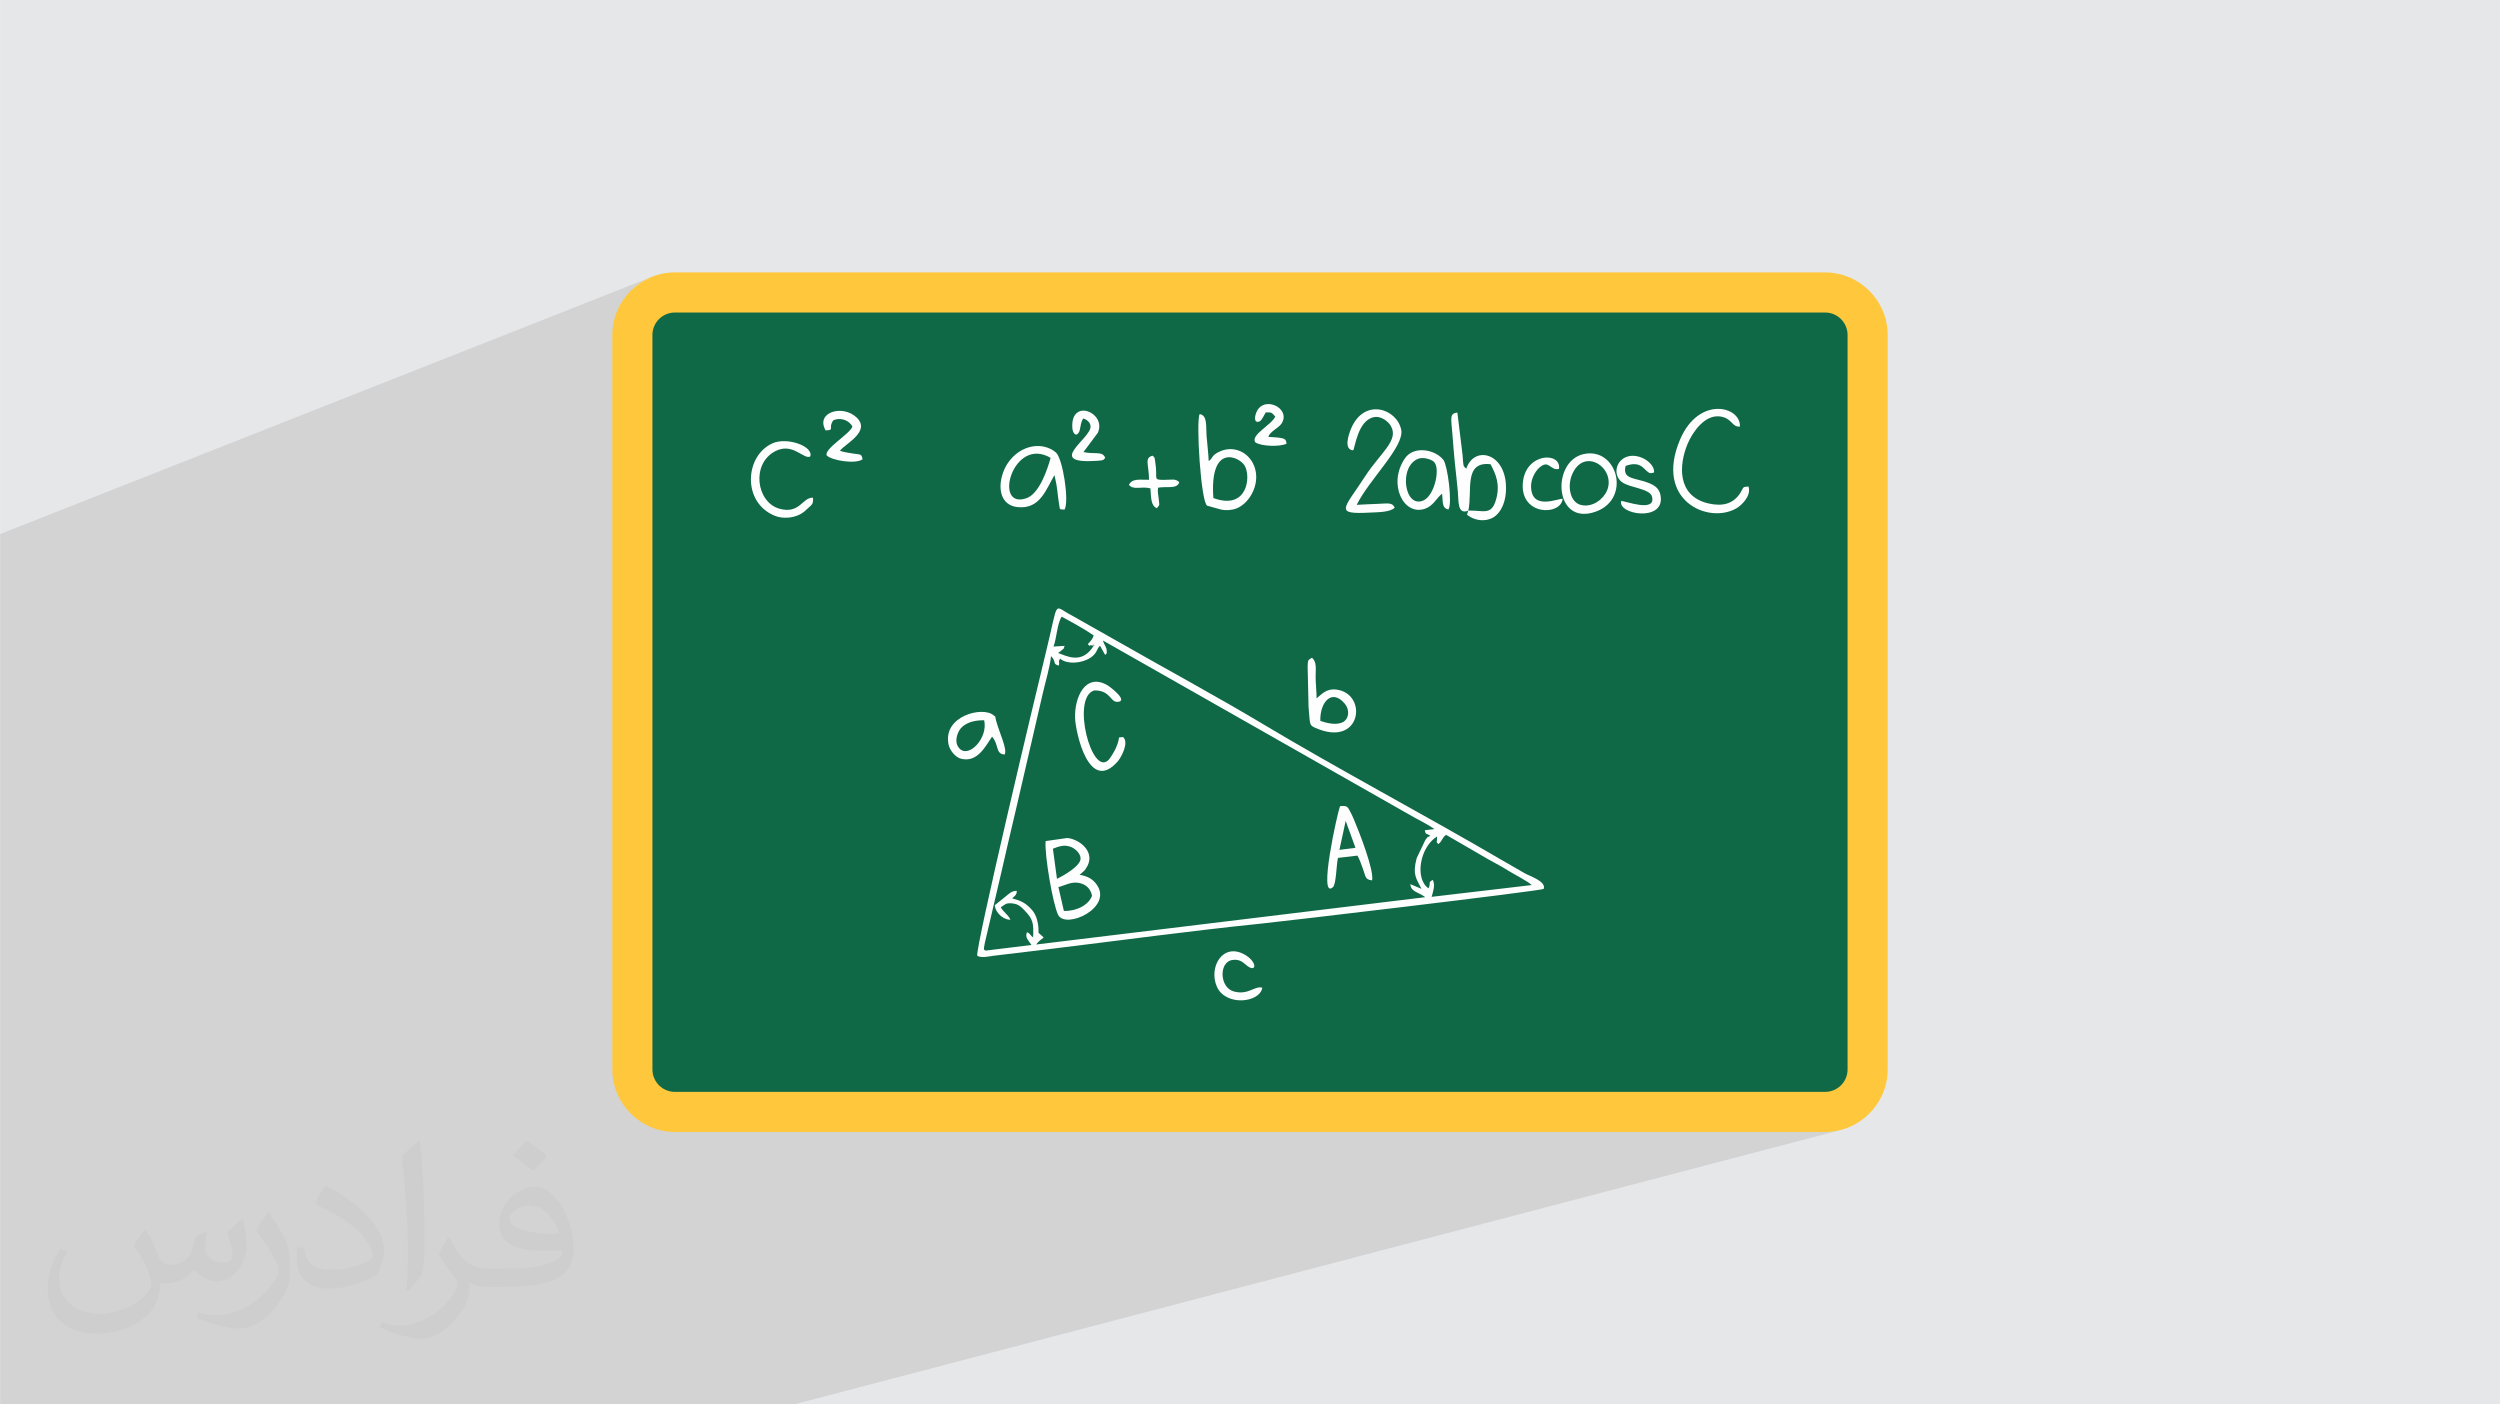
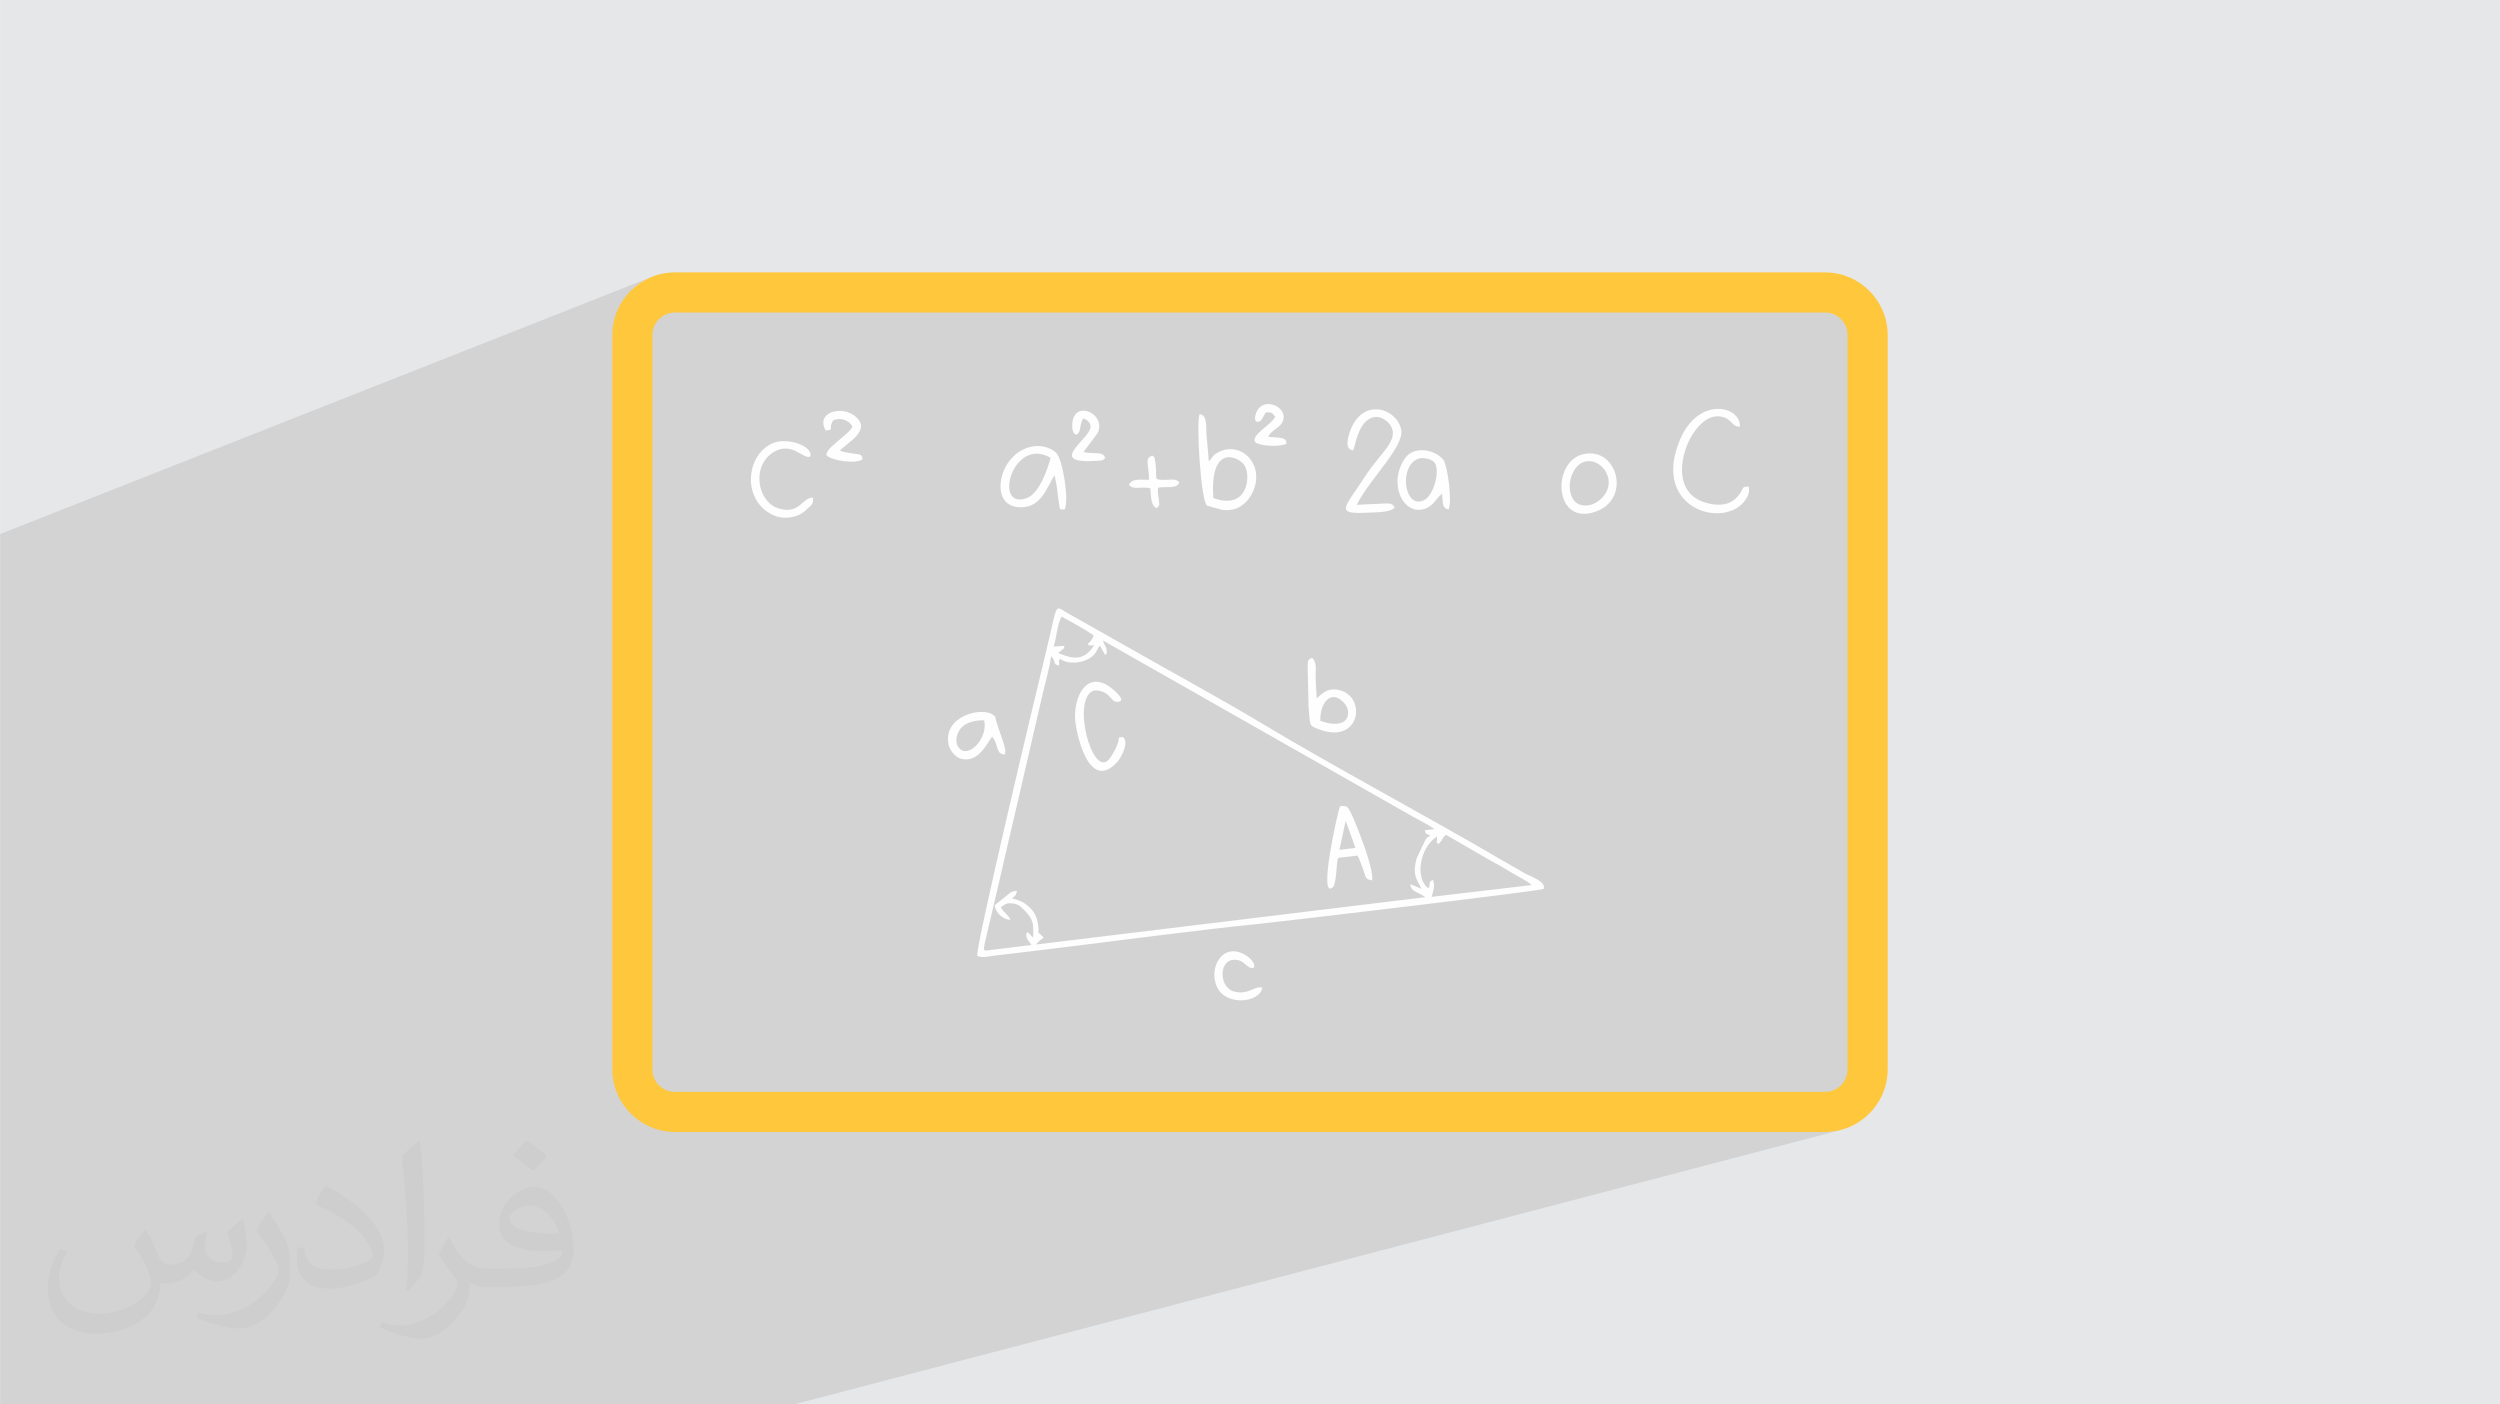
<svg xmlns="http://www.w3.org/2000/svg" xml:space="preserve" width="3.708in" height="2.083in" version="1.0" style="shape-rendering:geometricPrecision; text-rendering:geometricPrecision; image-rendering:optimizeQuality; fill-rule:evenodd; clip-rule:evenodd" viewBox="0 0 3702.73 2080.18">
  <defs>
    <style type="text/css">
   
    .fil5 {fill:#FEFEFE}
    .fil3 {fill:#0F6947}
    .fil0 {fill:#E6E7E8}
    .fil4 {fill:#FFC73B;fill-rule:nonzero}
    .fil2 {fill:#373435;fill-opacity:0.031}
    .fil1 {fill:#2B2A29;fill-opacity:0.102}
   
  </style>
  </defs>
  <g id="Layer_x0020_1">
    <polygon class="fil0" points="-0,0 3702.73,0 3702.73,2080.18 -0,2080.18 " />
    <polygon class="fil1" points="1176.11,2080.18 1165.47,2080.18 1145.21,2080.18 969.46,2080.18 965.7,2080.18 -0,2080.18 -0,1973.15 -0,1929.92 -0,1929.79 -0,1918.28 -0,1902.74 -0,1878.25 -0,1861.43 -0,871.05 -0,852.79 -0,850.02 -0,849.61 -0,798.8 -0,798.74 -0,797.73 -0,791.05 967.76,409.14 963.56,410.81 959.47,412.67 955.48,414.72 951.61,416.96 947.85,419.37 944.22,421.96 940.72,424.71 937.36,427.62 936.09,428.84 952.2,422.49 958.13,420.31 964.3,418.71 970.7,417.73 977.28,417.39 2725.45,417.39 2732.03,417.73 2738.42,418.71 2744.6,420.31 2750.52,422.49 2756.17,425.21 2761.49,428.46 2766.47,432.18 2771.06,436.36 2775.23,440.95 2778.96,445.93 2782.2,451.25 2784.93,456.89 2787.11,462.82 2788.71,468.99 2789.69,475.39 2790.02,481.97 2790.02,1598.21 2789.69,1604.79 2788.71,1611.19 2787.11,1617.36 2784.93,1623.29 2782.2,1628.93 2778.96,1634.25 2775.23,1639.23 2771.06,1643.82 2766.47,1648 2761.49,1651.72 2756.17,1654.97 2750.52,1657.7 2744.6,1659.87 2680.63,1676.68 2703.25,1676.68 2707.99,1676.56 2712.67,1676.2 2717.28,1675.61 2721.82,1674.79 2726.29,1673.75 " />
    <path class="fil2" d="M215.96 1821.93c7.07,10.71 11.65,21.01 16.13,32.45 3.33,6.66 5.09,18.93 20.7,18.93 4.57,0 11.13,-1.35 16.95,-4.57 6.55,-3.44 11.54,-8.64 14.15,-16.53l6.24 -21.01 15.19 -7.49 1.04 1.04c-2.08,7.91 -2.59,15.5 -2.59,21.43 0,17.57 15.19,24.23 27.25,24.23 7.07,0 13.42,-3.44 13.42,-9.89 0,-8.32 -3.53,-22.47 -8.12,-35.16 7.07,-7.07 14.15,-14.15 22.26,-19.87l1.25 0.63c3.53,14.98 5.51,29.75 5.51,39.63 0,9.67 -4.27,20.39 -7.8,27.36 -7.28,13.73 -20.18,24.65 -35.78,24.65 -11.85,0 -25.06,-5.93 -34.12,-16.95l-0.52 0c-8.53,10.61 -21.74,20.18 -42.86,20.18l-6.55 0c-1.04,13.94 -4.05,23.81 -8.64,32.66 -12.58,24.54 -49.92,41.92 -85.08,41.92 -48.89,0 -73.43,-28.19 -73.43,-65.73 0,-23.19 7.59,-44.72 19.24,-60.01l9.56 3.95c-7.28,13.94 -12.17,27.04 -12.17,39.94 0,35.16 28.61,51.9 61.58,51.9 30.58,0 68.44,-19.45 75.31,-42.02 -2.59,-24.65 -11.85,-36.19 -26,-58.66 4.27,-7.49 9.78,-14.98 16.64,-22.98l1.25 0 0 0 0 0 -0.01 -0.04zm563.83 -132.3c10.3,6.45 20.39,14.04 30.27,22.78 -5.51,7.8 -12.38,14.88 -20.91,21.12 -9.89,-8.01 -19.76,-14.88 -29.86,-22.16 6.86,-7.7 13.63,-15.08 20.49,-21.74l0 0 0 0 0 0 0 0 0 0 0.01 0zm5.3 96.11c-16.64,0 -30.27,10.92 -30.27,19.03 0,17.38 33.28,22.78 73.12,22.56 -4.99,-20.39 -22.47,-41.61 -42.86,-41.61l0 0.01zm-37.35 92.99c21.64,0 40.57,-0.63 55.02,-4.27 16.13,-4.05 29.75,-12.17 29.75,-17.78 0,-1.46 0,-3.22 -0.52,-4.68 -9.05,0.83 -19.45,0.83 -28.5,0.83 -29.33,0 -51.79,-6.66 -60.64,-23.09 -2.19,-4.57 -3.74,-9.67 -3.74,-15.5 0,-15.92 6.86,-31.41 18.93,-42.13 10.08,-8.84 21.22,-14.35 32.55,-14.35 20.49,0 36.81,16.44 48.26,42.34 6.24,14.15 10.5,30.47 10.5,51.07 0,13.73 -3.74,25.27 -12.27,33.8 -15.92,15.4 -45.24,21.22 -90.17,21.22l-20.39 0 0 0 -5.3 0c-11.13,0 -19.14,-1.98 -25.48,-6.86l-1.04 0c0.31,2.59 0.52,5.09 0.52,7.49 0,10.08 -3.33,22.98 -10.08,33.28 -19.97,29.64 -41.61,42.53 -60.33,42.53 -18.93,0 -42.13,-7.28 -63.03,-16.75l3.74 -7.28c6.76,2.81 16.13,4.68 29.02,4.68 33.8,0 78.21,-32.45 83.72,-64.17 -1.25,-2.59 -3.53,-6.03 -6.76,-9.67 -9.89,-11.75 -16.13,-21.53 -21.95,-31.82 4.99,-9.89 9.56,-17.78 13.83,-24.96l1.77 -0.21c14.46,29.44 27.56,46.28 56.78,46.28l4.57 0 0 0 21.22 0 0 0 0 0 0 0 0 0 0 0 0.04 0zm-146.45 31.1c2.5,-13.52 2.7,-28.7 2.7,-42.86l0 -21.01c0,-39.21 -4.99,-96.2 -9.05,-133.34 7.07,-7.59 16.95,-16.53 24.75,-22.56l2.29 0.63c5.3,46.7 6.55,100.79 6.55,150.81 0,13.11 -0.52,25.9 -1.77,35.26 -0.73,11.85 -7.59,20.8 -22.26,34.53l-3.22 -1.46zm-150.71 -61.89c0.73,18.41 9.78,32.87 41.4,32.87 19.66,0 36.3,-5.09 54.71,-13.83 3.33,-1.46 5.09,-3.44 5.09,-5.09 0,-11.54 -8.84,-26.83 -23.71,-40.77 -14.46,-13.11 -33.6,-24.65 -51.48,-32.35 -6.14,-2.59 -8.12,-5.3 -8.12,-7.91 0,-5.3 7.07,-16.44 12.9,-24.44l1.98 -0.21c20.49,10.71 43.38,26.63 60.33,44.3 15.4,16.33 24.96,32.87 24.96,50.86 0,13.31 -4.05,25.79 -10.61,37.44 -22.47,11.33 -46.39,19.97 -70.1,19.97 -28.81,0 -48.47,-13.52 -48.47,-45.24 0,-3.44 0,-8.73 1.25,-15.61l9.89 0 0 0 0 0 0 0 0 0 0 0 -0.01 0zm-52.11 -52.32l17.89 28.92c6.55,10.71 12.69,22.37 12.69,40.77l0 23.5c0,19.03 -12.17,39.42 -31.82,59.6 -15.4,13.63 -29.02,19.45 -41.61,19.45 -18.72,0 -40.15,-5.82 -64.9,-16.44l2.81 -7.28c7.8,2.08 16.84,3.84 27.98,3.84 35.58,-0.21 71.97,-26.21 88.61,-57.93 1.98,-3.64 2.7,-7.07 2.7,-9.47 0,-3.64 -1.98,-7.7 -3.53,-11.33 -9.05,-17.05 -19.14,-32.66 -30.27,-47.12 5.82,-9.16 11.65,-17.99 17.99,-26.73l1.46 0.21 0 0 0 0 0 0 0 0 0 0 -0.01 0z" />
    <g id="_2046083521232">
-       <path class="fil3" d="M977.28 417.39l1748.17 0c35.52,0 64.58,29.06 64.58,64.58l0 1116.25c0,35.52 -29.06,64.58 -64.58,64.58l-1748.17 0c-35.52,0 -64.58,-29.06 -64.58,-64.58l0 -1116.25c0,-35.52 29.06,-64.58 64.58,-64.58z" />
      <path class="fil4" d="M999.48 403.5l1703.77 0c25.43,0 48.56,10.42 65.33,27.19l0.12 0.11c16.77,16.78 27.19,39.91 27.19,65.34l0 1087.89c0,25.43 -10.41,48.56 -27.19,65.34l-0.12 0.11c-16.78,16.77 -39.91,27.19 -65.33,27.19l-1703.77 0c-25.43,0 -48.56,-10.42 -65.34,-27.19l-0.11 -0.11c-16.77,-16.78 -27.19,-39.91 -27.19,-65.34l0 -1087.89c0,-25.43 10.42,-48.56 27.19,-65.34l0.11 -0.11c16.78,-16.77 39.91,-27.19 65.34,-27.19zm1703.77 59.41l-1703.77 0c-9.16,0 -17.48,3.72 -23.51,9.73 -6,6.03 -9.73,14.35 -9.73,23.51l0 1087.89c0,9.16 3.72,17.48 9.73,23.51 6.03,6 14.35,9.73 23.51,9.73l1703.77 0c9.16,0 17.48,-3.72 23.5,-9.73 6,-6.03 9.73,-14.35 9.73,-23.51l0 -1087.89c0,-9.16 -3.72,-17.48 -9.73,-23.51 -6.03,-6 -14.34,-9.73 -23.5,-9.73z" />
    </g>
    <path class="fil5" d="M2130.53 1250.21c6.6,-5.75 5.07,-9.45 11.31,-13.64l61.92 35.93c10.98,5.94 21.83,11.83 32.26,18.37 6.49,4.07 28.11,15.14 32.57,20.08l-148.19 17.43c2,-7.91 5.79,-16.97 1.71,-25.12 -8.02,4.63 -2.1,3.46 -6.32,12.53 -20.59,-13.92 -13.24,-60.71 12.63,-76.84l0.03 2.03c0.16,6.37 -2.35,5.92 2.08,9.22zm-497 -301.5l459.89 261.38c9.46,5.28 21.13,10.94 31.11,17.85l-14.28 1.85c1.49,7.24 1.67,3.74 8.24,8.26 -6.64,3.42 -2.76,0.35 -7.42,6.18l-12.81 26.74c-6.56,24.75 -0.75,29.66 7.06,45.57l-16.39 -6.94c0.32,11.45 12.65,11.93 21.99,19.3l-576.39 70.09c3.48,-4.68 8.44,-8.26 11.29,-10.41l-7.74 -7.04c0.46,-13.12 -2.73,-26.06 -9.67,-33.81 -9.6,-10.7 -16.39,-13.58 -29.38,-17.08 2.85,-2.83 7,-4.81 6.91,-10.99 -7.11,-0.58 -11.67,4.24 -16.6,8.24l-16.07 12.89c1.73,13.73 15.03,21.85 23.22,21.54 -2.41,-6.71 -9.93,-10.73 -14.31,-18.51 6.41,-3.64 6.81,-7.03 17.95,-5.61 8.28,1.05 12.03,4.78 17.13,10.09 12.47,12.95 13.87,18.33 12.85,40.27 -5.1,-3.81 -4.15,-6.18 -9.14,-7.69 -3.38,8.37 2.68,12.06 6.67,18.81l-67.91 8.34c-1.71,-1.53 -3.87,0.8 -1.14,-11.33l22.51 -96.19c8.42,-37.15 16.7,-72.09 25.32,-108.93l38 -164.5c3.6,-16.1 10.98,-40.22 12.19,-55.29 8.89,8.79 1.27,11.49 11.62,14.09 1.71,-7.17 -1.86,-4.13 1.81,-10.33 11.82,10.38 39.18,6.09 49.98,-5.45 5.84,-6.23 4.13,-8.61 9.16,-13.66l7.63 13.69c3.11,-4.13 2.26,0.16 2.36,-5.28 0.11,-6.45 -3.53,-8.76 -5.66,-16.16zm-73.26 8.96c4.75,-11.8 5.42,-34.49 12.19,-44.23 13.78,7.3 35.56,19.42 47.44,27.79 -2.19,6.13 -4.52,8.25 -8.78,12.8 7.38,7.5 -0.58,0.6 4.92,1.8 12.41,2.72 -3.38,-4.35 3.99,0.3 -17.71,29.44 -41.73,14.67 -52.94,11.05 0.45,-0.43 1.17,-0.79 1.53,-1.07l2.87 -2.2c5.63,-5.14 2.94,-0.69 5.2,-7.28l-16.42 1.01zm-112.9 458.07c6.36,3.5 16.81,0.97 24.21,-0.1l79.25 -9.47c103.75,-12.59 213.64,-27.57 315.99,-38.02 34.93,-3.57 416.99,-48.72 419.56,-51.54 4.03,-11.13 -20.23,-18.67 -27.89,-23.02 -11.63,-6.62 -23.31,-13.3 -34.79,-20.03 -112.39,-65.82 -244.87,-136.1 -352.92,-200.93 -63.97,-38.38 -144.16,-81.9 -212,-120.68l-71.37 -40.35c-28.42,-14.56 -18.75,-25.38 -37.92,52.78 -16.65,67.9 -105.58,442.05 -102.11,451.35z" />
    <path class="fil5" d="M1797.1 737.71c-5.78,-81.86 38.35,-61.26 46.3,-48.11 9.68,16.01 4.47,66.82 -46.3,48.11zm-6.91 -54.71c-0.53,-12.63 -2.21,-25.24 -3.2,-37.88 -1.04,-13.22 1.67,-29.99 -10.22,-31.76 -5.52,10.36 1.8,131.36 11.3,135.73l19.77 5.46c6.88,1.84 16.02,1.32 23.03,-1.26 20.94,-7.73 38.85,-40.64 24.68,-67.41 -9.78,-18.48 -31.58,-26.43 -51.34,-15.98 -10.66,5.64 -7.02,8.07 -14.02,13.09z" />
-     <path class="fil5" d="M2174.72 756.33c6.5,-28.77 -7.63,-73.44 32.96,-68.7 8,15.04 14.44,30.1 8.13,52.33 -6.93,24.42 -18.92,15.52 -41.09,16.36zm0 0l-1.97 5.97c12.94,10.71 32.25,10.84 43.06,1.08 11.81,-10.65 16.01,-28.84 14.48,-47.39 -3.84,-46.41 -47.38,-55.34 -58.63,-21.69 -4.82,-5.15 -3.97,-1.36 -5.42,-20.12l-7.72 -63.13c-12.02,1.47 -9.25,8.14 -7.22,33.58 1.13,14.16 2.16,28.56 3.64,42.43 1.5,14.03 3.14,28.33 4.35,42.05 1.18,13.4 -0.7,33.85 15.42,27.22z" />
-     <path class="fil5" d="M1567.58 1313.92c10.26,-2.58 18.42,-8.14 29.96,-6.23 10.99,1.82 17.88,8.99 19.86,19.11 -4.98,13.79 -23.31,23.14 -41.71,22.45l-8.11 -35.33zm-8.16 -56.8c8.04,-3.09 16.11,-6.59 26.49,-2.75 6.36,2.35 14.81,9.95 14.52,17.58 -0.42,10.96 -25.23,25.09 -35,29.77l-6.01 -44.6zm-10.78 -11.33c-1.83,20.47 10.75,93.76 18.55,109.33 10.91,21.74 81.18,-10.24 57.33,-44.54 -5.56,-8 -12.77,-12.63 -25.53,-14.91 0.44,-0.41 1.16,-1.55 1.38,-1.15 0.22,0.39 1.05,-0.88 1.34,-1.14 0.35,-0.31 2.04,-1.77 2.49,-2.21 3.21,-3.13 1.09,-0.45 3.97,-4.54 16.17,-22.96 -7.61,-43.07 -27.21,-45.43l-32.32 4.6z" />
    <path class="fil5" d="M2004.17 667.02c2.78,-3.6 6.72,-43.93 30.33,-49.07 11.34,-2.47 21.85,6.68 25.49,12.98 12.42,21.51 -15.55,39.65 -38.48,75.15 -30.9,47.84 -46.6,56.12 7.93,53.15 10.23,-0.56 29.87,-0.29 36.29,-7.36 -3.91,-7.54 -7.94,-6.35 -25.79,-5.53 -10.33,0.48 -19.84,0.75 -30.54,1.43 18.73,-37.93 71.01,-86.43 65.92,-111.28 -6.43,-31.36 -54.98,-47.78 -74.3,-1.46 -3.68,8.84 -11.23,31.02 3.16,31.98z" />
    <path class="fil5" d="M2589.76 720.61c-9.72,0.55 -6.88,1.09 -11.82,9.02 -10.79,17.3 -27.43,20.72 -47.61,16.03 -46.83,-10.89 -43.74,-57.22 -30.84,-88.11 7.46,-17.85 25.57,-43.6 47.83,-40.74 18.54,2.39 17.31,15.98 29.71,15.07 1.65,-30.24 -60.81,-46.06 -88.57,18.98 -38.71,90.72 42.06,126.02 83.28,102.08 8.23,-4.78 22.48,-18.8 18.02,-32.33z" />
    <path class="fil5" d="M1556.03 678.17c-4.37,16.02 -16.36,52.9 -35.65,59.72 -50.47,17.84 -20.36,-92.81 35.65,-59.72zm5.75 25.53c5.26,22.89 3.89,25.48 6.56,41.45 1.97,11.75 0.2,8.64 8.33,9.64 7.28,-12.49 -2.69,-76.13 -12.92,-84.71 -19.42,-16.29 -51.94,-11.67 -70.61,15.13 -15.7,22.54 -18.6,62.7 14.43,65.95 33.08,3.26 41.7,-26.51 54.21,-47.46z" />
    <path class="fil5" d="M1993.09 1215.87l14.48 39.93 -23.75 3.02 9.27 -42.95zm-11.45 54.82l28.85 -3.37c3.28,5.3 5.76,13.38 8.11,19.52 4.42,11.55 2.8,15.98 13.62,17.16 3.11,-15.1 -18.98,-71.41 -26.86,-90.03 -1.97,-4.65 -3.73,-8.49 -6.04,-12.78 -3.4,-6.3 -4.54,-8.31 -14.64,-7.01 -3.47,8.27 -33.1,140.41 -10.43,119.81 4.93,-4.48 4.98,-33.57 7.4,-43.3z" />
    <path class="fil5" d="M2100.94 679.36c6.28,-2.27 17.21,0.25 22.19,4.1 11,8.5 1.99,49.58 -14.22,57.48 -28.86,14.06 -38.2,-50.61 -7.97,-61.58zm34.86 51.96c1.66,10.72 -0.98,21.26 9.46,23.3 6.24,-9.16 -1.34,-65.53 -7.34,-73.27 -12.22,-15.77 -44,-21.66 -57.13,-2.37 -25.81,37.9 -1.93,85.89 29.98,74.51 12.34,-4.4 17.07,-16.14 25.03,-22.17z" />
    <path class="fil5" d="M1955.53 1067.77c-0.83,-27.29 16.92,-48.69 36.21,-25.41 8.17,9.86 5.78,22.76 -2.63,27.21 -9.69,5.13 -24.35,1.45 -33.58,-1.8zm-5.55 -33.34c-0.02,-10.62 -1.32,-21.09 -1.42,-31.96 -0.09,-9.85 2.25,-22.2 -5.46,-28.2 -6.57,3.75 -5.87,3.6 -6.36,13.31l1.37 59.75c2.34,25.36 0.67,26.57 9.58,30.57 69.21,31.09 79.12,-51.37 30.96,-56.57 -15.03,-1.62 -22.16,8.11 -28.67,13.1z" />
    <path class="fil5" d="M1663.19 1091.67c-10.51,1.64 -1.97,-3.16 -10.52,16.46 -1.97,4.51 -7.94,14.32 -10.36,16.98 -25.23,27.69 -56.59,-92.8 -21.41,-102.52 24.13,0.04 23.22,17.37 34.01,17 17.42,-0.59 -10.12,-21.99 -14.85,-24.71 -32.75,-18.78 -48.94,18.49 -47.78,48.64 0.83,21.61 20.61,112.95 63.24,64.19 4.65,-5.32 17.47,-28.21 7.68,-36.04z" />
    <path class="fil5" d="M2380.21 726.61c-4.87,11.77 -20.98,25.86 -38.92,21.25 -16.07,-4.13 -19.93,-27.78 -13.07,-44.5 17.5,-42.66 65.81,-10.11 51.99,23.25zm-35.12 -53.91c-47.87,11.07 -43.44,107.69 18.76,84.99 52.98,-19.34 31.16,-96.53 -18.76,-84.99z" />
    <path class="fil5" d="M1204.1 737.21c-15.62,-1.09 -19.43,25.03 -50.07,16.2 -33.82,-9.75 -41.7,-66.11 -6.18,-84.93 26.14,-13.86 41.97,12.29 52.07,7.8 5.61,-14.88 -33.59,-29.36 -55.5,-19.77 -41.5,18.17 -45.73,87.91 3.24,107.52 11.25,4.5 25.87,3.53 36.79,-1.96 5.63,-2.83 8.29,-5.7 12.04,-9.18 6.04,-5.6 8.16,-5.9 7.61,-15.67z" />
    <path class="fil5" d="M1457.6 1066.85c6.27,26.16 -23.17,57.42 -37.06,41.31 -8.6,-9.99 -1.97,-25.93 4.74,-31.76 7.83,-6.81 19.36,-9.8 32.31,-9.54zm11.67 24.31c10.52,11.42 4.65,25.91 18.76,26.37 4.15,-7.98 -7.92,-31.91 -12.91,-50.75 -2.3,-8.66 0.93,-3.26 -3.66,-7.33 -15.49,-13.74 -75.46,0.69 -66.59,43.28 1.83,8.79 10.26,19.22 18.86,21.22 24.44,5.68 35.9,-19.05 45.54,-32.79z" />
-     <path class="fil5" d="M2401.16 742.12c-5.21,19.85 61.59,30.76 58.73,-4.88 -1.27,-15.83 -11.69,-20.22 -26.77,-24.79 -15.56,-4.71 -30,-4.39 -25.38,-22.36 25.62,-9.31 27.95,9.68 36.89,10.73 0.47,0.06 1.2,-0.06 1.64,-0.07l3.57 -0.86c1.51,-12.7 -19.29,-27.81 -36.96,-24.23 -19.41,3.93 -25.01,27.54 -10.71,38.37 11.29,8.55 41.54,9.53 44.63,21.5 6.31,24.45 -40.28,6.1 -45.62,6.58z" />
    <path class="fil5" d="M1222.78 637.5c14.37,-0.44 3,-3.72 11.52,-15.04 12.91,-5.21 24.39,1.77 28.22,9.38 -3.84,11.02 -42.22,32.88 -38.14,42.71 6.89,7.43 42.88,13.43 53.09,5.73 -1.34,-8.37 -2.98,-6.71 -14.1,-8.51 -6.55,-1.07 -14.17,-2.03 -19.4,-4.12 7.7,-10.42 46.78,-28.67 24.35,-49.62 -20.6,-19.24 -60.94,-7.43 -45.54,19.47z" />
    <path class="fil5" d="M1869.6 1463.01c-11.46,-3.28 -19.67,10.91 -41.28,5.81 -22.58,-5.33 -23.36,-44.32 -2.87,-46.94 9.55,-1.22 14.34,2.31 19.83,7.1 15.77,13.77 18.17,-3.81 -2.02,-15.13 -32.28,-18.1 -53.56,18.77 -41,47.53 12.89,29.52 63.74,24.09 67.35,1.63z" />
    <path class="fil5" d="M1604.33 619.81c5.48,1.63 10.77,5.91 10.87,12.04 0.3,18.34 -68.42,56.04 10.07,50.69 10.05,-0.68 9.08,-1.5 11.6,-4.36 -3.72,-10.52 -15.91,-4.91 -32.2,-8.57l21.31 -28.59c13.48,-29.97 -40.82,-52.36 -37.77,-6.95 0.46,6.86 5.07,13.57 9.42,6.75 3.13,-4.89 1.9,-13.51 6.7,-21z" />
-     <path class="fil5" d="M2314.48 738.92c-6.02,-1.25 -46.57,18.41 -46.82,-18.63 -0.07,-10.87 6.12,-22.23 12.25,-27.61 14.67,-12.9 15.95,5 29.13,1.89 3.86,-25.87 -50.47,-24.54 -53.63,21.62 -3.28,47.88 56.3,47.93 59.08,22.73z" />
    <path class="fil5" d="M1874.85 610.77c9.54,-0.2 8.87,0.68 13.92,6.33 -5.63,12.4 -36.58,26.96 -29.71,37.91 8.43,6.31 37.44,7.04 46.47,2.1 -1.31,-7.29 -0.57,-8.61 -26.96,-9.98 2.22,-8.17 15.37,-13 19.79,-20.15 14.47,-23.4 -30.16,-43.66 -38.72,-12.84 -1.73,6.23 -1.08,13.09 5.97,9.98 3.6,-1.59 7.02,-10.55 9.24,-13.35z" />
    <path class="fil5" d="M1701.86 710.65c-12.55,0.35 -25.08,-2.71 -29.78,7.52 6.71,8.34 18.42,1.66 31.82,5.21 0.99,12.63 0.32,26.13 9.65,29.35 4.83,-6.6 3.46,-3.26 2.63,-13.38 -0.63,-7.8 -1.91,-8.51 -1.04,-16.95 12.37,-2.48 28.24,2.67 31.48,-8.16 -6.01,-5.65 -10.15,-3.48 -22.54,-3.46 -17.49,0.04 -8.91,-1.37 -13.06,-26.35 -1.29,-7.76 -0.19,-5.99 -4.07,-9.52 -12.37,3.84 -5.5,11.44 -5.09,35.73z" />
  </g>
</svg>